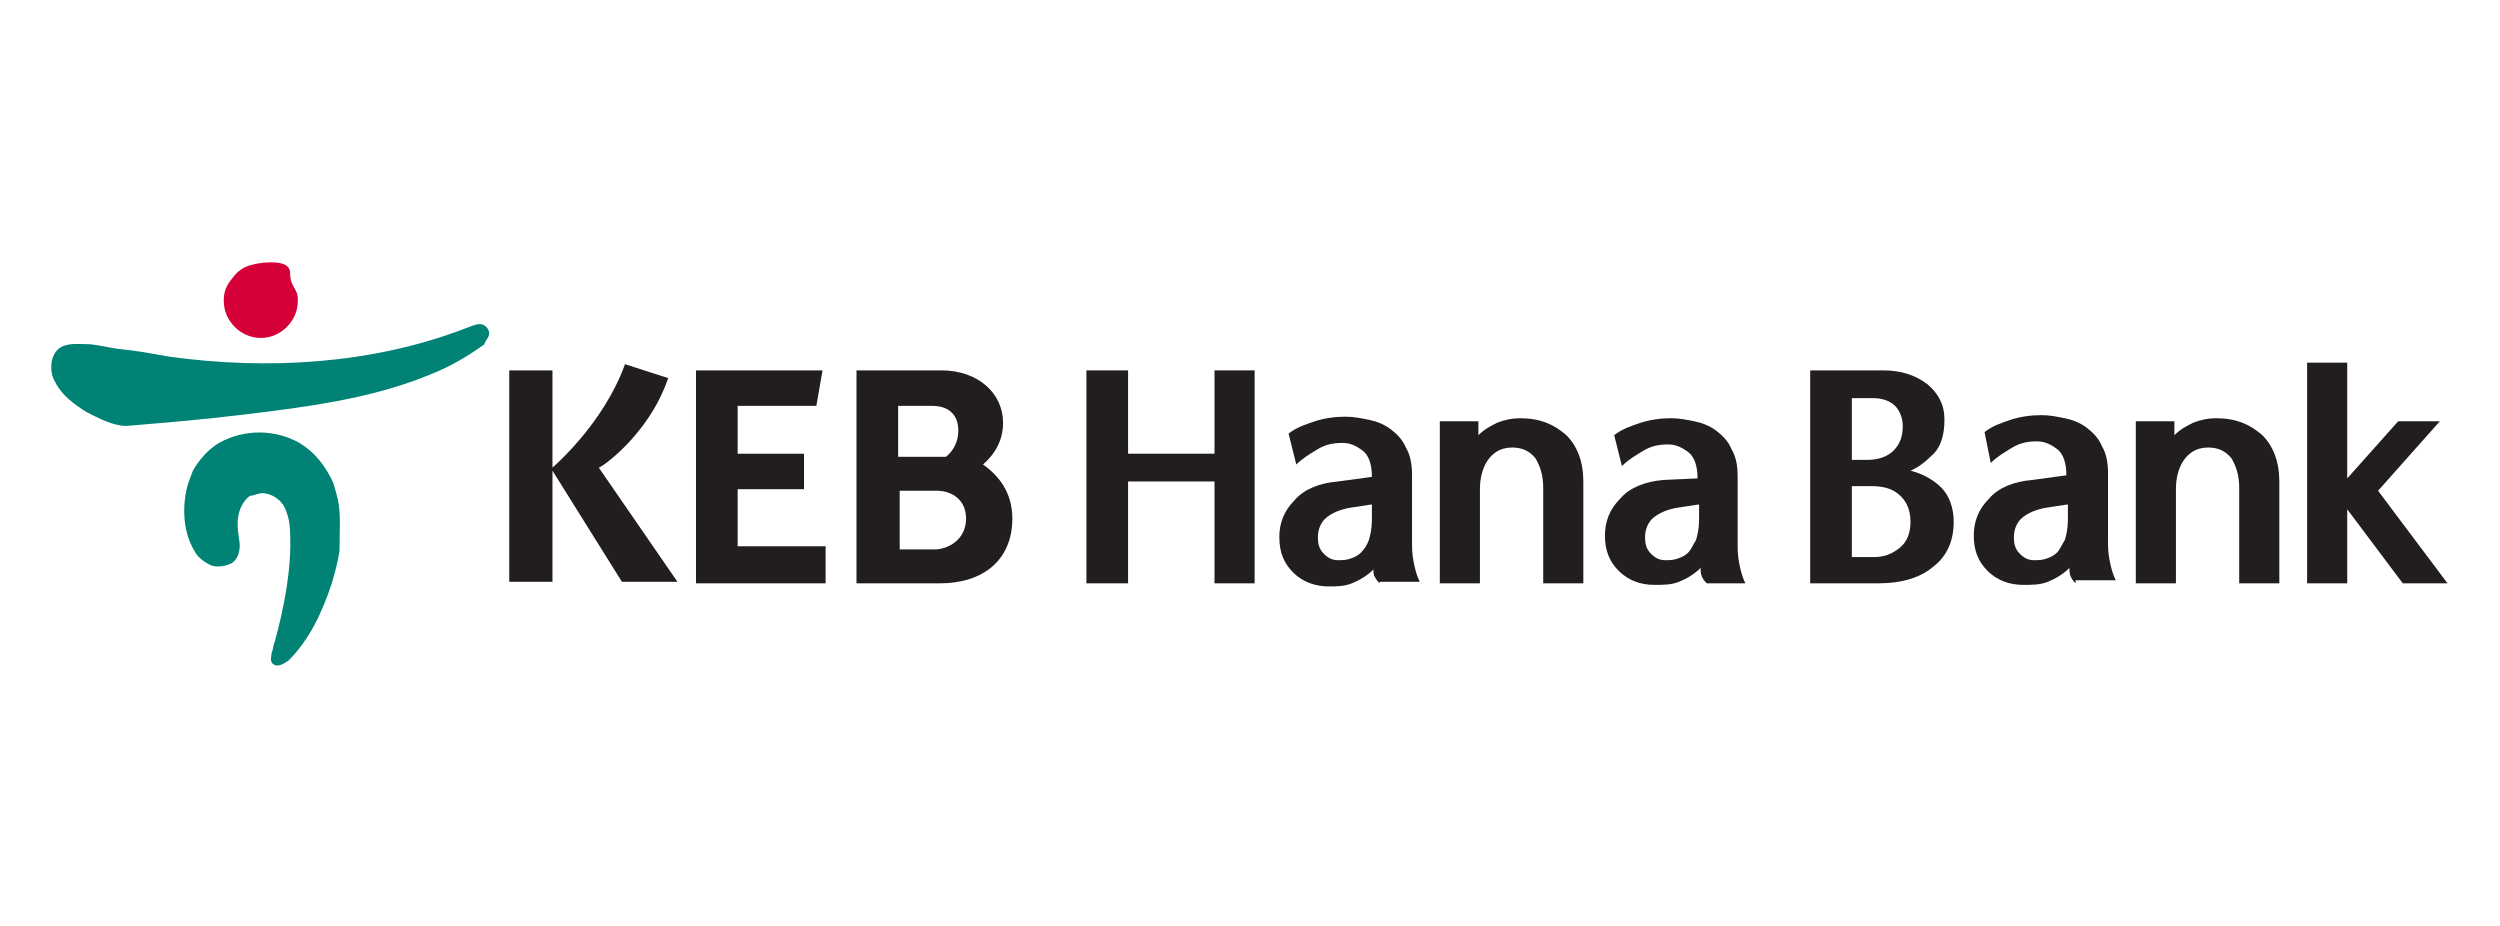
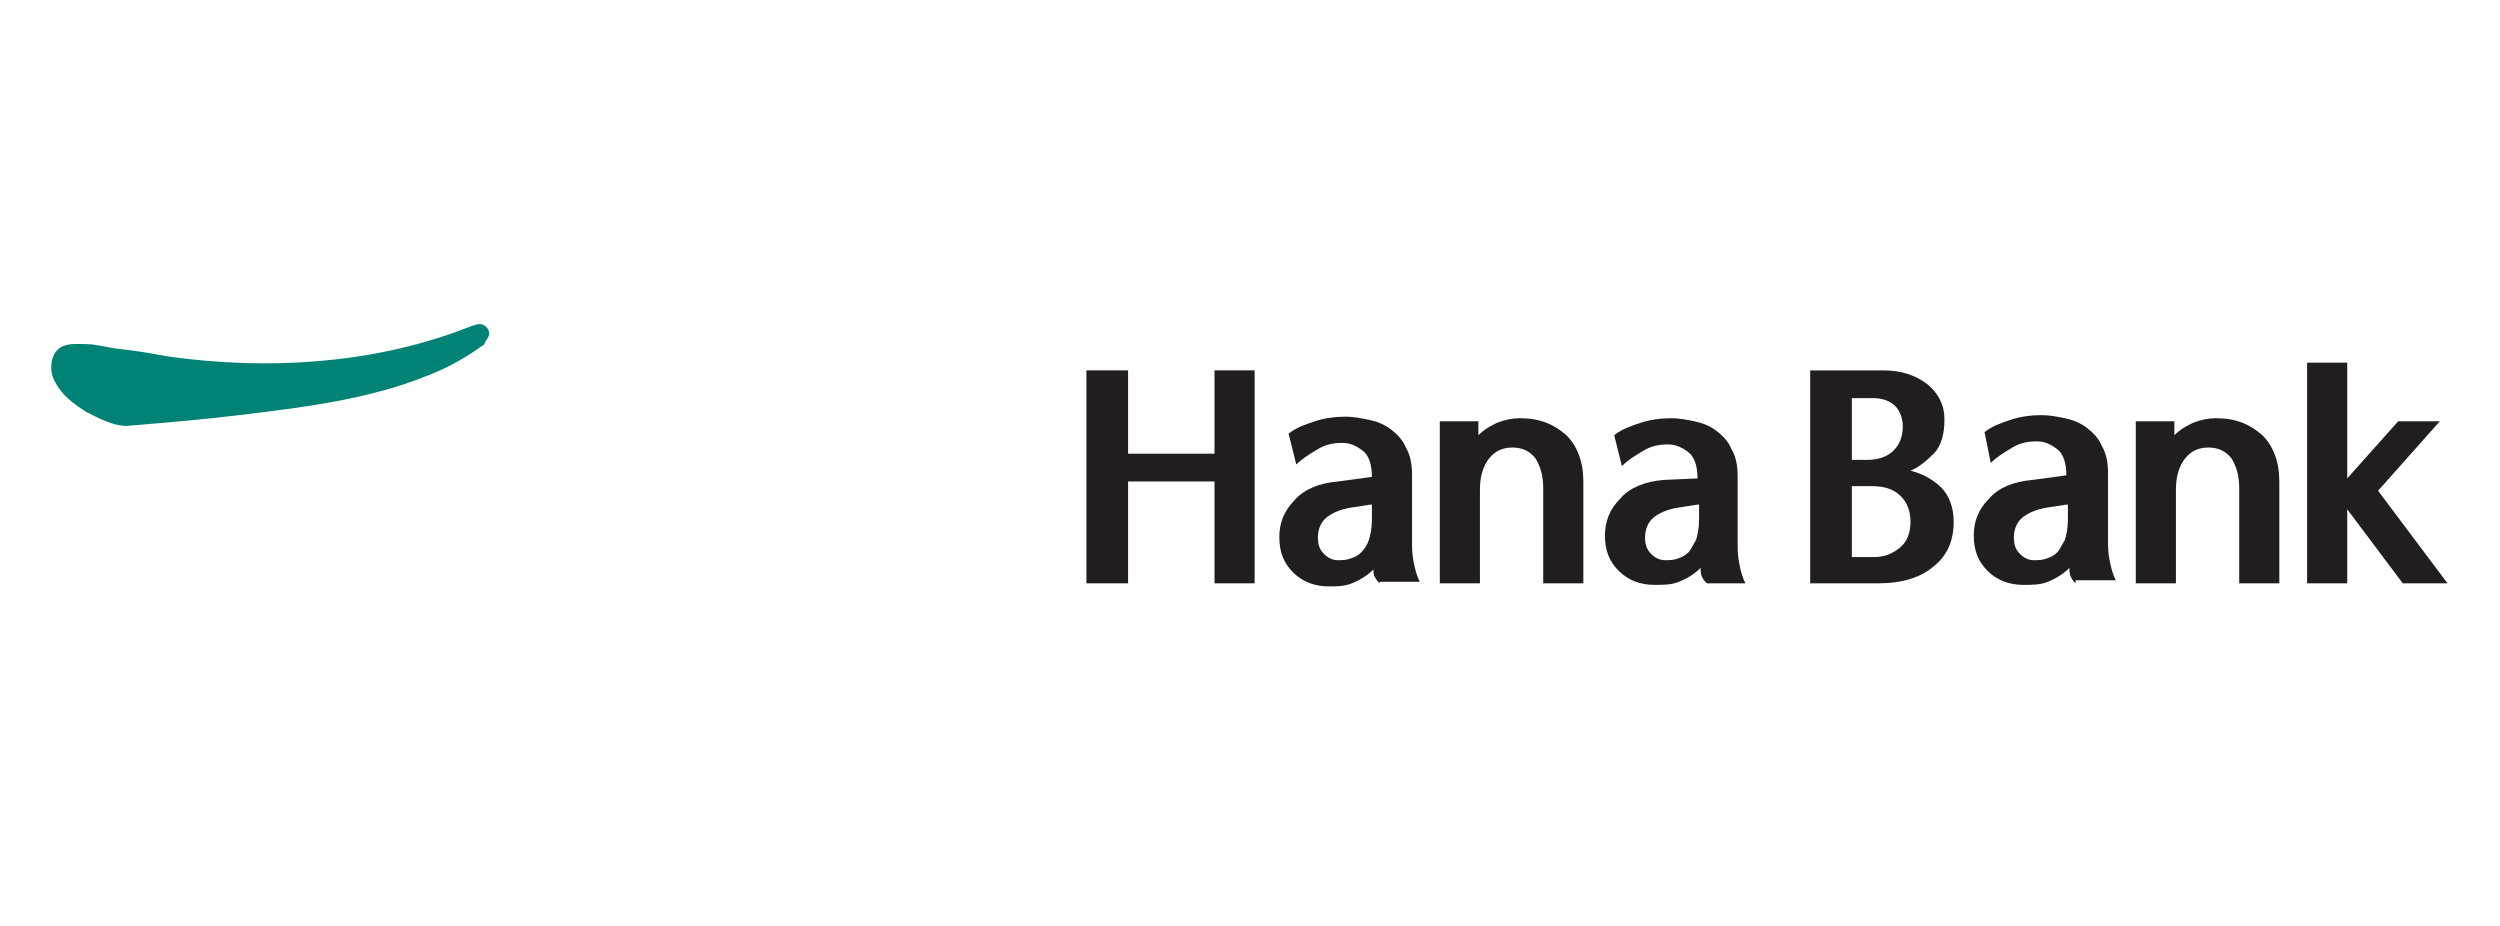
<svg xmlns="http://www.w3.org/2000/svg" version="1.1" id="레이어_1" x="0px" y="0px" viewBox="0 0 162 60" style="enable-background:new 0 0 162 60;" xml:space="preserve">
  <style type="text/css">
	.st0{fill:#221E1F;}
	.st1{fill:#008375;}
	.st2{fill:#D50037;}
</style>
  <g>
    <g>
      <polygon class="st0" points="81.3,24 81.3,37.8 78.7,37.8 78.7,31.2 73.1,31.2 73.1,37.8 70.4,37.8 70.4,24 73.1,24 73.1,29.4     78.7,29.4 78.7,24   " />
      <path class="st0" d="M88.8,32.7l-1.3,0.2c-0.6,0.1-1.1,0.3-1.5,0.6c-0.4,0.3-0.6,0.8-0.6,1.3c0,0.5,0.1,0.8,0.4,1.1    c0.3,0.3,0.6,0.4,0.9,0.4c0.3,0,0.5,0,0.8-0.1c0.3-0.1,0.5-0.2,0.7-0.4c0.2-0.2,0.4-0.5,0.5-0.8c0.1-0.3,0.2-0.8,0.2-1.3V32.7z     M89.4,37.8c-0.1-0.1-0.2-0.2-0.3-0.4C89,37.3,89,37.1,89,36.9c-0.4,0.4-0.9,0.7-1.4,0.9c-0.5,0.2-1,0.2-1.5,0.2    c-0.9,0-1.7-0.3-2.3-0.9c-0.6-0.6-0.9-1.3-0.9-2.3c0-0.9,0.3-1.7,1-2.4c0.6-0.7,1.6-1.1,2.8-1.2l2.2-0.3c0-0.8-0.2-1.4-0.6-1.7    c-0.4-0.3-0.8-0.5-1.3-0.5c-0.6,0-1.1,0.1-1.6,0.4c-0.5,0.3-1,0.6-1.4,1l-0.5-2c0.5-0.4,1.1-0.6,1.7-0.8c0.6-0.2,1.3-0.3,2-0.3    c0.5,0,1,0.1,1.5,0.2c0.5,0.1,1,0.3,1.4,0.6c0.4,0.3,0.8,0.7,1,1.2c0.3,0.5,0.4,1.1,0.4,1.8v4.3c0,0.4,0,0.8,0.1,1.3    c0.1,0.5,0.2,0.9,0.4,1.3H89.4z" />
      <path class="st0" d="M95.8,27.3v0.9c0.4-0.4,0.8-0.6,1.2-0.8c0.5-0.2,1-0.3,1.5-0.3c1.3,0,2.2,0.4,3,1.1c0.7,0.7,1.1,1.7,1.1,3    v6.6h-2.6v-6.2c0-0.8-0.2-1.4-0.5-1.9c-0.4-0.5-0.9-0.7-1.5-0.7c-0.6,0-1.1,0.2-1.5,0.7c-0.4,0.5-0.6,1.2-0.6,2v6.1h-2.6V27.3    H95.8z" />
      <path class="st0" d="M110,32.7l-1.3,0.2c-0.6,0.1-1.1,0.3-1.5,0.6c-0.4,0.3-0.6,0.8-0.6,1.3c0,0.5,0.1,0.8,0.4,1.1    c0.3,0.3,0.6,0.4,0.9,0.4c0.3,0,0.5,0,0.8-0.1c0.3-0.1,0.5-0.2,0.7-0.4c0.2-0.2,0.3-0.5,0.5-0.8c0.1-0.3,0.2-0.8,0.2-1.3V32.7z     M110.6,37.8c-0.1-0.1-0.2-0.2-0.3-0.4c-0.1-0.2-0.1-0.4-0.1-0.6c-0.4,0.4-0.9,0.7-1.4,0.9c-0.5,0.2-1,0.2-1.6,0.2    c-0.9,0-1.7-0.3-2.3-0.9c-0.6-0.6-0.9-1.3-0.9-2.3c0-0.9,0.3-1.7,1-2.4c0.6-0.7,1.6-1.1,2.8-1.2L110,31c0-0.8-0.2-1.4-0.6-1.7    c-0.4-0.3-0.8-0.5-1.3-0.5c-0.6,0-1.1,0.1-1.6,0.4c-0.5,0.3-1,0.6-1.4,1l-0.5-2c0.5-0.4,1.1-0.6,1.7-0.8c0.6-0.2,1.3-0.3,2-0.3    c0.5,0,1,0.1,1.5,0.2c0.5,0.1,1,0.3,1.4,0.6c0.4,0.3,0.8,0.7,1,1.2c0.3,0.5,0.4,1.1,0.4,1.8v4.3c0,0.4,0,0.8,0.1,1.3    c0.1,0.5,0.2,0.9,0.4,1.3H110.6z" />
-       <path class="st0" d="M120,31.5v4.6h1.4c0.7,0,1.2-0.2,1.7-0.6c0.5-0.4,0.7-1,0.7-1.7c0-0.8-0.3-1.4-0.8-1.8    c-0.5-0.4-1.1-0.5-1.8-0.5H120z M120,25.8v4h1c0.7,0,1.3-0.2,1.7-0.6c0.4-0.4,0.6-0.9,0.6-1.6c0-0.5-0.2-1-0.5-1.3    c-0.3-0.3-0.8-0.5-1.4-0.5H120z M121.7,37.8h-4.4V24h4.7c1.2,0,2.1,0.3,2.9,0.9c0.7,0.6,1.1,1.3,1.1,2.3c0,0.9-0.2,1.7-0.7,2.2    c-0.5,0.5-1,0.9-1.5,1.1c0.8,0.2,1.5,0.6,2,1.1c0.5,0.5,0.8,1.3,0.8,2.2c0,1.2-0.4,2.2-1.3,2.9C124.5,37.4,123.3,37.8,121.7,37.8" />
+       <path class="st0" d="M120,31.5v4.6h1.4c0.7,0,1.2-0.2,1.7-0.6c0.5-0.4,0.7-1,0.7-1.7c0-0.8-0.3-1.4-0.8-1.8    c-0.5-0.4-1.1-0.5-1.8-0.5z M120,25.8v4h1c0.7,0,1.3-0.2,1.7-0.6c0.4-0.4,0.6-0.9,0.6-1.6c0-0.5-0.2-1-0.5-1.3    c-0.3-0.3-0.8-0.5-1.4-0.5H120z M121.7,37.8h-4.4V24h4.7c1.2,0,2.1,0.3,2.9,0.9c0.7,0.6,1.1,1.3,1.1,2.3c0,0.9-0.2,1.7-0.7,2.2    c-0.5,0.5-1,0.9-1.5,1.1c0.8,0.2,1.5,0.6,2,1.1c0.5,0.5,0.8,1.3,0.8,2.2c0,1.2-0.4,2.2-1.3,2.9C124.5,37.4,123.3,37.8,121.7,37.8" />
      <path class="st0" d="M133.9,32.7l-1.3,0.2c-0.6,0.1-1.1,0.3-1.5,0.6c-0.4,0.3-0.6,0.8-0.6,1.3c0,0.5,0.1,0.8,0.4,1.1    c0.3,0.3,0.6,0.4,0.9,0.4c0.3,0,0.5,0,0.8-0.1c0.3-0.1,0.5-0.2,0.7-0.4c0.2-0.2,0.3-0.5,0.5-0.8c0.1-0.3,0.2-0.8,0.2-1.3V32.7z     M134.5,37.8c-0.1-0.1-0.2-0.2-0.3-0.4c-0.1-0.2-0.1-0.4-0.1-0.6c-0.4,0.4-0.9,0.7-1.4,0.9c-0.5,0.2-1,0.2-1.6,0.2    c-0.9,0-1.7-0.3-2.3-0.9c-0.6-0.6-0.9-1.3-0.9-2.3c0-0.9,0.3-1.7,1-2.4c0.6-0.7,1.6-1.1,2.8-1.2l2.2-0.3c0-0.8-0.2-1.4-0.6-1.7    c-0.4-0.3-0.8-0.5-1.3-0.5c-0.6,0-1.1,0.1-1.6,0.4c-0.5,0.3-1,0.6-1.4,1l-0.4-2c0.5-0.4,1.1-0.6,1.7-0.8c0.6-0.2,1.3-0.3,2-0.3    c0.5,0,1,0.1,1.5,0.2c0.5,0.1,1,0.3,1.4,0.6c0.4,0.3,0.8,0.7,1,1.2c0.3,0.5,0.4,1.1,0.4,1.8v4.3c0,0.4,0,0.8,0.1,1.3    c0.1,0.5,0.2,0.9,0.4,1.3H134.5z" />
      <path class="st0" d="M140.9,27.3v0.9c0.4-0.4,0.8-0.6,1.2-0.8c0.5-0.2,1-0.3,1.5-0.3c1.3,0,2.2,0.4,3,1.1c0.7,0.7,1.1,1.7,1.1,3    v6.6h-2.6v-6.2c0-0.8-0.2-1.4-0.5-1.9c-0.4-0.5-0.9-0.7-1.5-0.7c-0.6,0-1.1,0.2-1.5,0.7c-0.4,0.5-0.6,1.2-0.6,2v6.1h-2.6V27.3    H140.9z" />
      <polygon class="st0" points="149.5,37.8 149.5,23.5 152.1,23.5 152.1,31 155.4,27.3 158.1,27.3 154.1,31.8 158.6,37.8 155.7,37.8     152.1,33 152.1,37.8   " />
-       <path class="st0" d="M43.3,24.5l-2.8-0.9c-1.4,3.9-4.7,6.7-4.7,6.7V24h-2.8v13.7h2.8v-7.2l4.5,7.2h3.6l-5.1-7.4    C38.8,30.4,42,28.3,43.3,24.5 M62.6,33.6c0-1.2-0.9-1.8-1.9-1.8h-2.4v3.8h2.4C61.7,35.5,62.6,34.8,62.6,33.6 M58.2,29.6h3.1    c0.5-0.4,0.8-1,0.8-1.7c0-0.9-0.5-1.6-1.7-1.6h-2.2V29.6z M65.6,33.6c0,2.7-1.9,4.2-4.7,4.2h-5.4V24H61c2.4,0,4,1.5,4,3.4    c0,1.1-0.5,2-1.3,2.7C64.7,30.8,65.6,31.9,65.6,33.6 M47.9,35.4h5.6v2.4h-8.4V24h8.2l-0.4,2.3h-5.1v3.1h4.3v2.3h-4.3V35.4z" />
    </g>
    <g>
-       <path class="st1" d="M21.9,32.4c-0.1-0.4-0.2-0.8-0.3-1.1c-0.5-1.1-1.2-2-2.2-2.6c-1.6-0.9-3.6-0.9-5.2,0    c-0.7,0.4-1.3,1.1-1.7,1.8c-0.1,0.3-0.2,0.5-0.3,0.8c-0.4,1.3-0.4,3.1,0.4,4.4c0.2,0.4,0.6,0.7,1,0.9c0.4,0.2,1,0.1,1.4-0.1    c0.5-0.3,0.6-1,0.5-1.5c-0.1-0.7-0.2-1.4,0.1-2.1c0.1-0.2,0.2-0.4,0.4-0.6c0.1-0.1,0.2-0.2,0.4-0.2c0.3-0.1,0.6-0.2,0.9-0.1    c0.5,0.1,1,0.5,1.2,1c0.2,0.5,0.3,1,0.3,1.6c0.1,2.3-0.4,4.8-1,7c-0.1,0.2-0.1,0.5-0.2,0.7c0,0.2-0.1,0.4,0,0.6    c0,0.1,0.1,0.1,0.2,0.2c0.3,0.1,0.6-0.1,0.9-0.3c1.4-1.4,2.2-3.2,2.8-5c0.2-0.7,0.4-1.4,0.5-2.1C22,34.5,22.1,33.4,21.9,32.4" />
      <path class="st1" d="M31.7,21.6c0-0.3-0.3-0.6-0.6-0.6c-0.3,0-0.7,0.2-1,0.3c-6,2.3-12.8,2.7-19.2,1.8c-1.1-0.2-2.2-0.4-3.3-0.5    c-0.7-0.1-1.4-0.3-2-0.3c-0.6,0-1.3-0.1-1.8,0.3c-0.6,0.5-0.6,1.6-0.2,2.2c0.4,0.8,1.2,1.4,2,1.9c0.8,0.4,1.7,0.9,2.6,0.9    c2.4-0.2,4.8-0.4,7.3-0.7c4.1-0.5,8.4-1,12.3-2.6c1.3-0.5,2.5-1.2,3.6-2C31.4,22.1,31.7,21.9,31.7,21.6" />
-       <path class="st2" d="M14.5,19.5c0,1.3,1.1,2.4,2.4,2.4c1.3,0,2.4-1.1,2.4-2.4c0-0.2,0-0.4-0.1-0.6c-0.2-0.4-0.4-0.6-0.4-1.2    c0-0.7-0.9-0.7-1.3-0.7c-0.5,0-1.1,0.1-1.6,0.3c-0.4,0.2-0.7,0.5-0.9,0.8C14.6,18.6,14.5,19,14.5,19.5    C14.5,19.5,14.5,19.5,14.5,19.5" />
    </g>
  </g>
</svg>